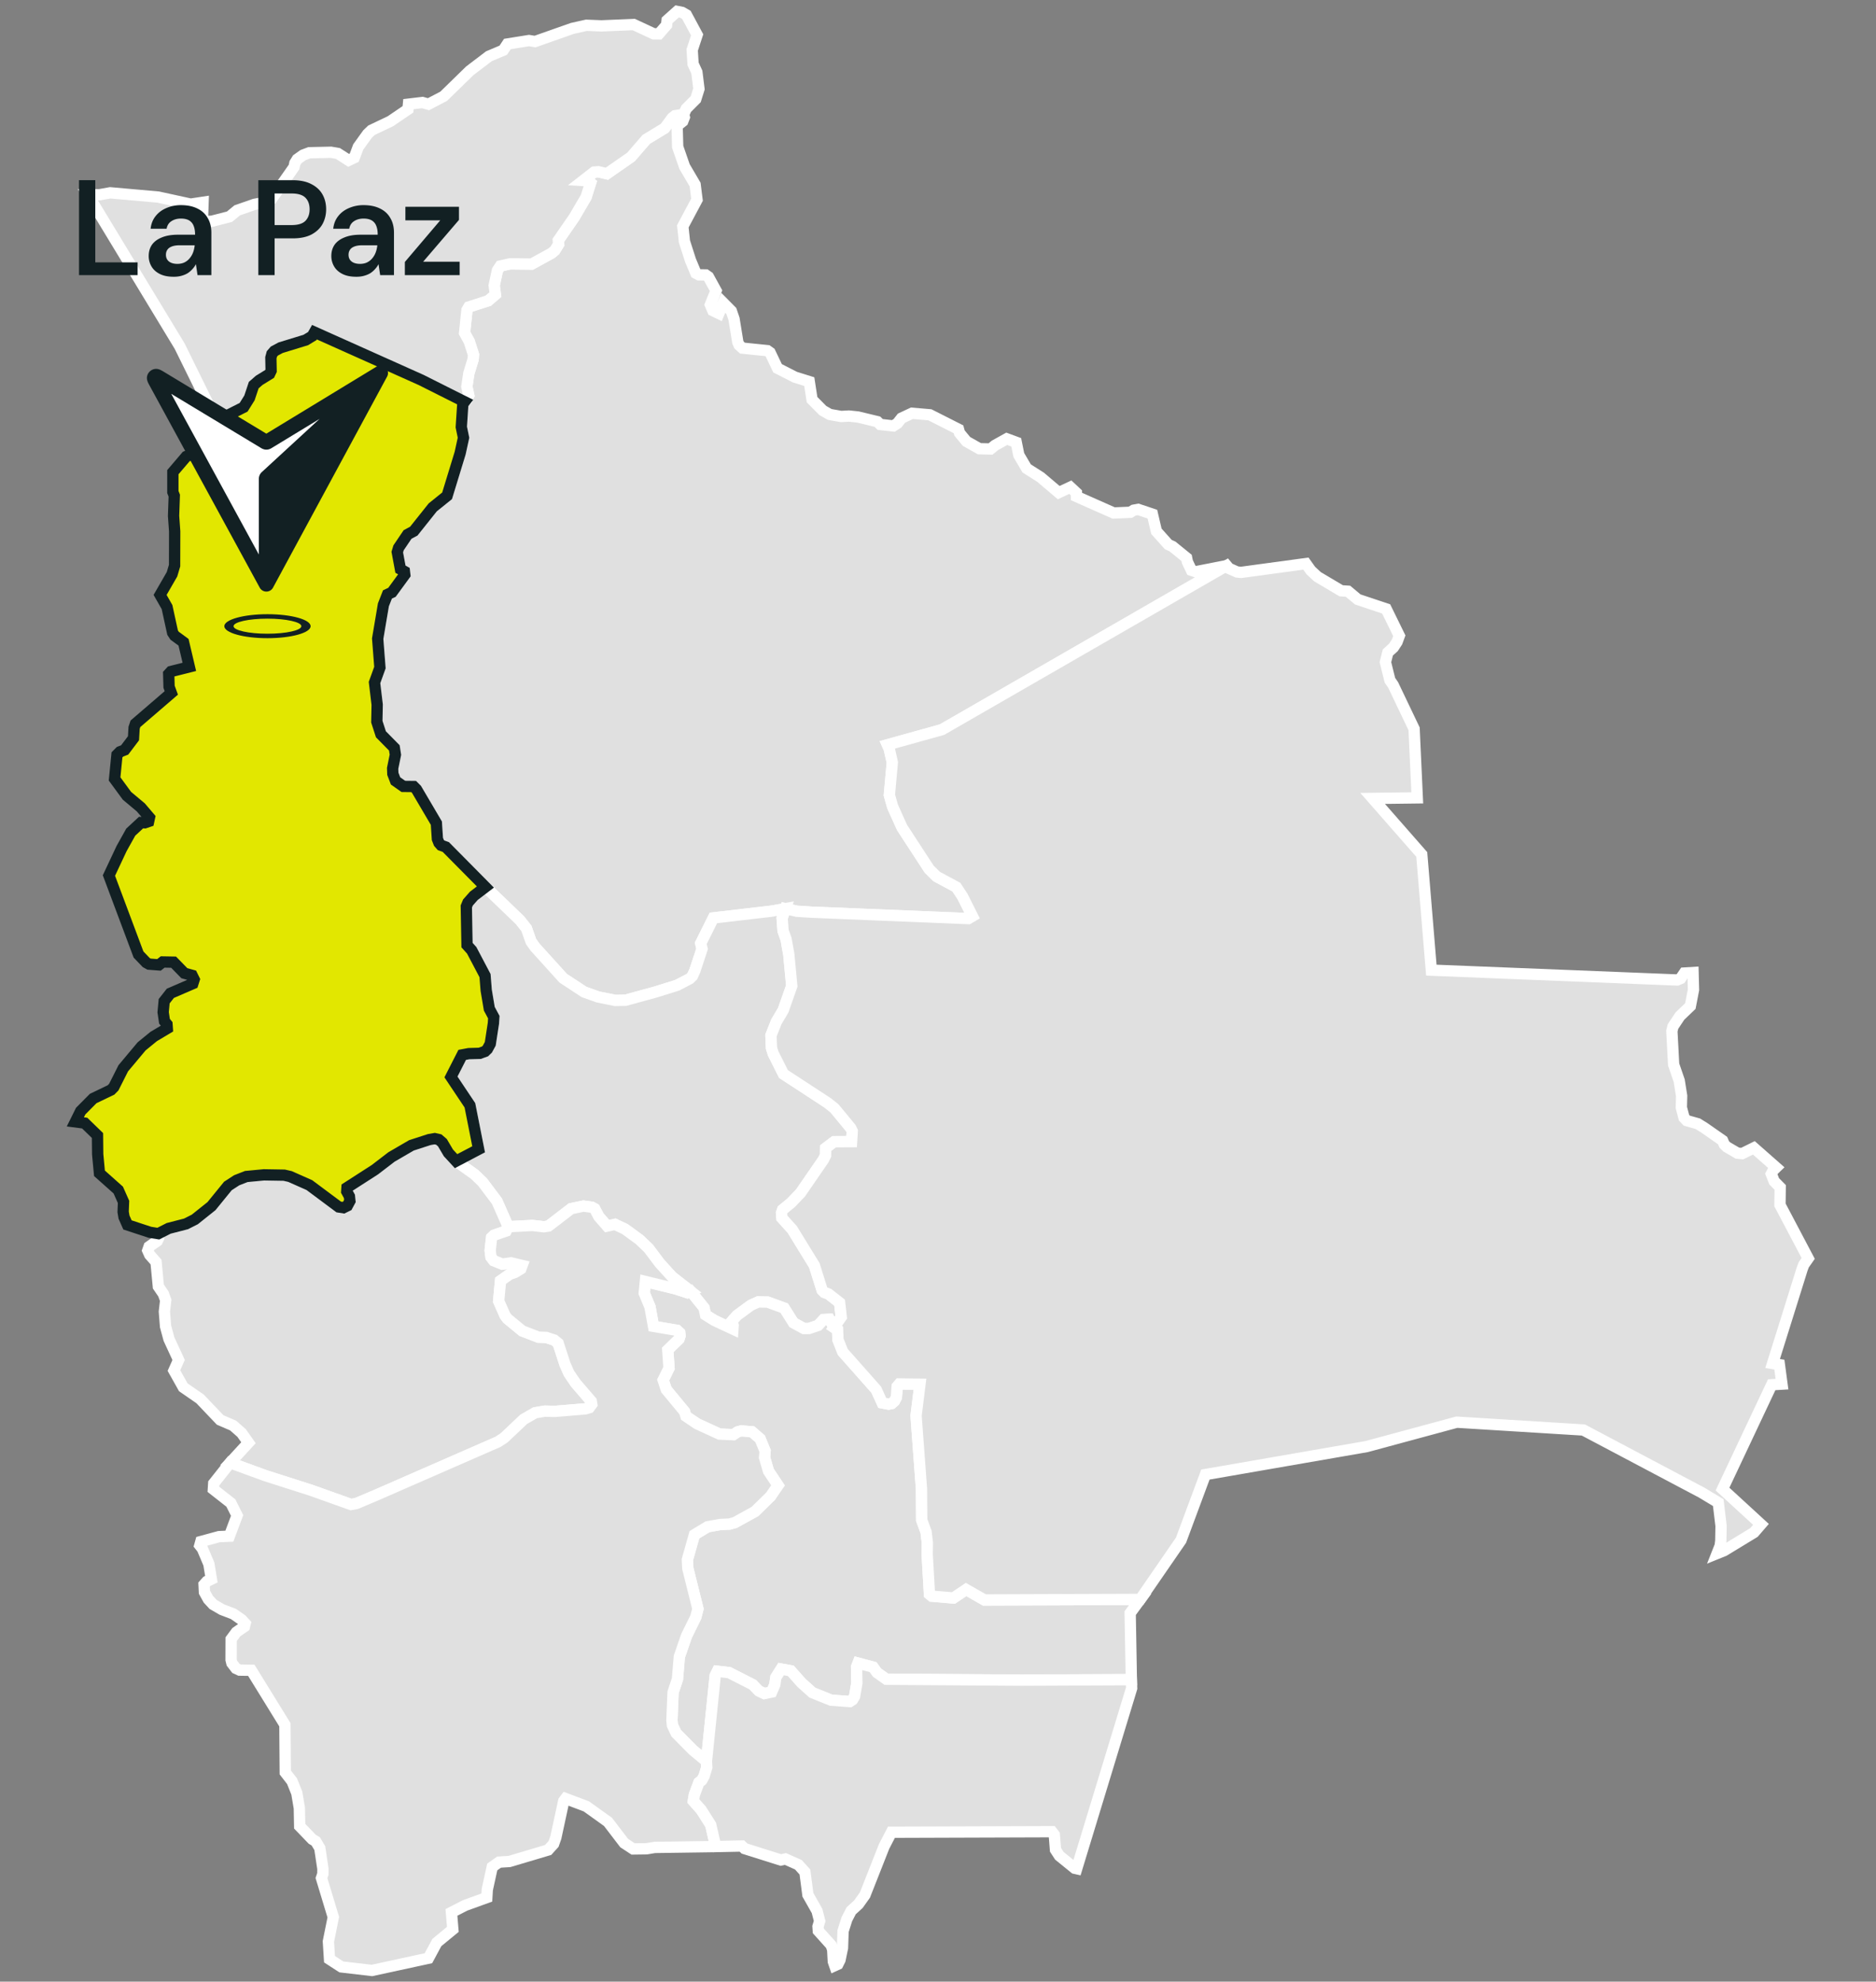
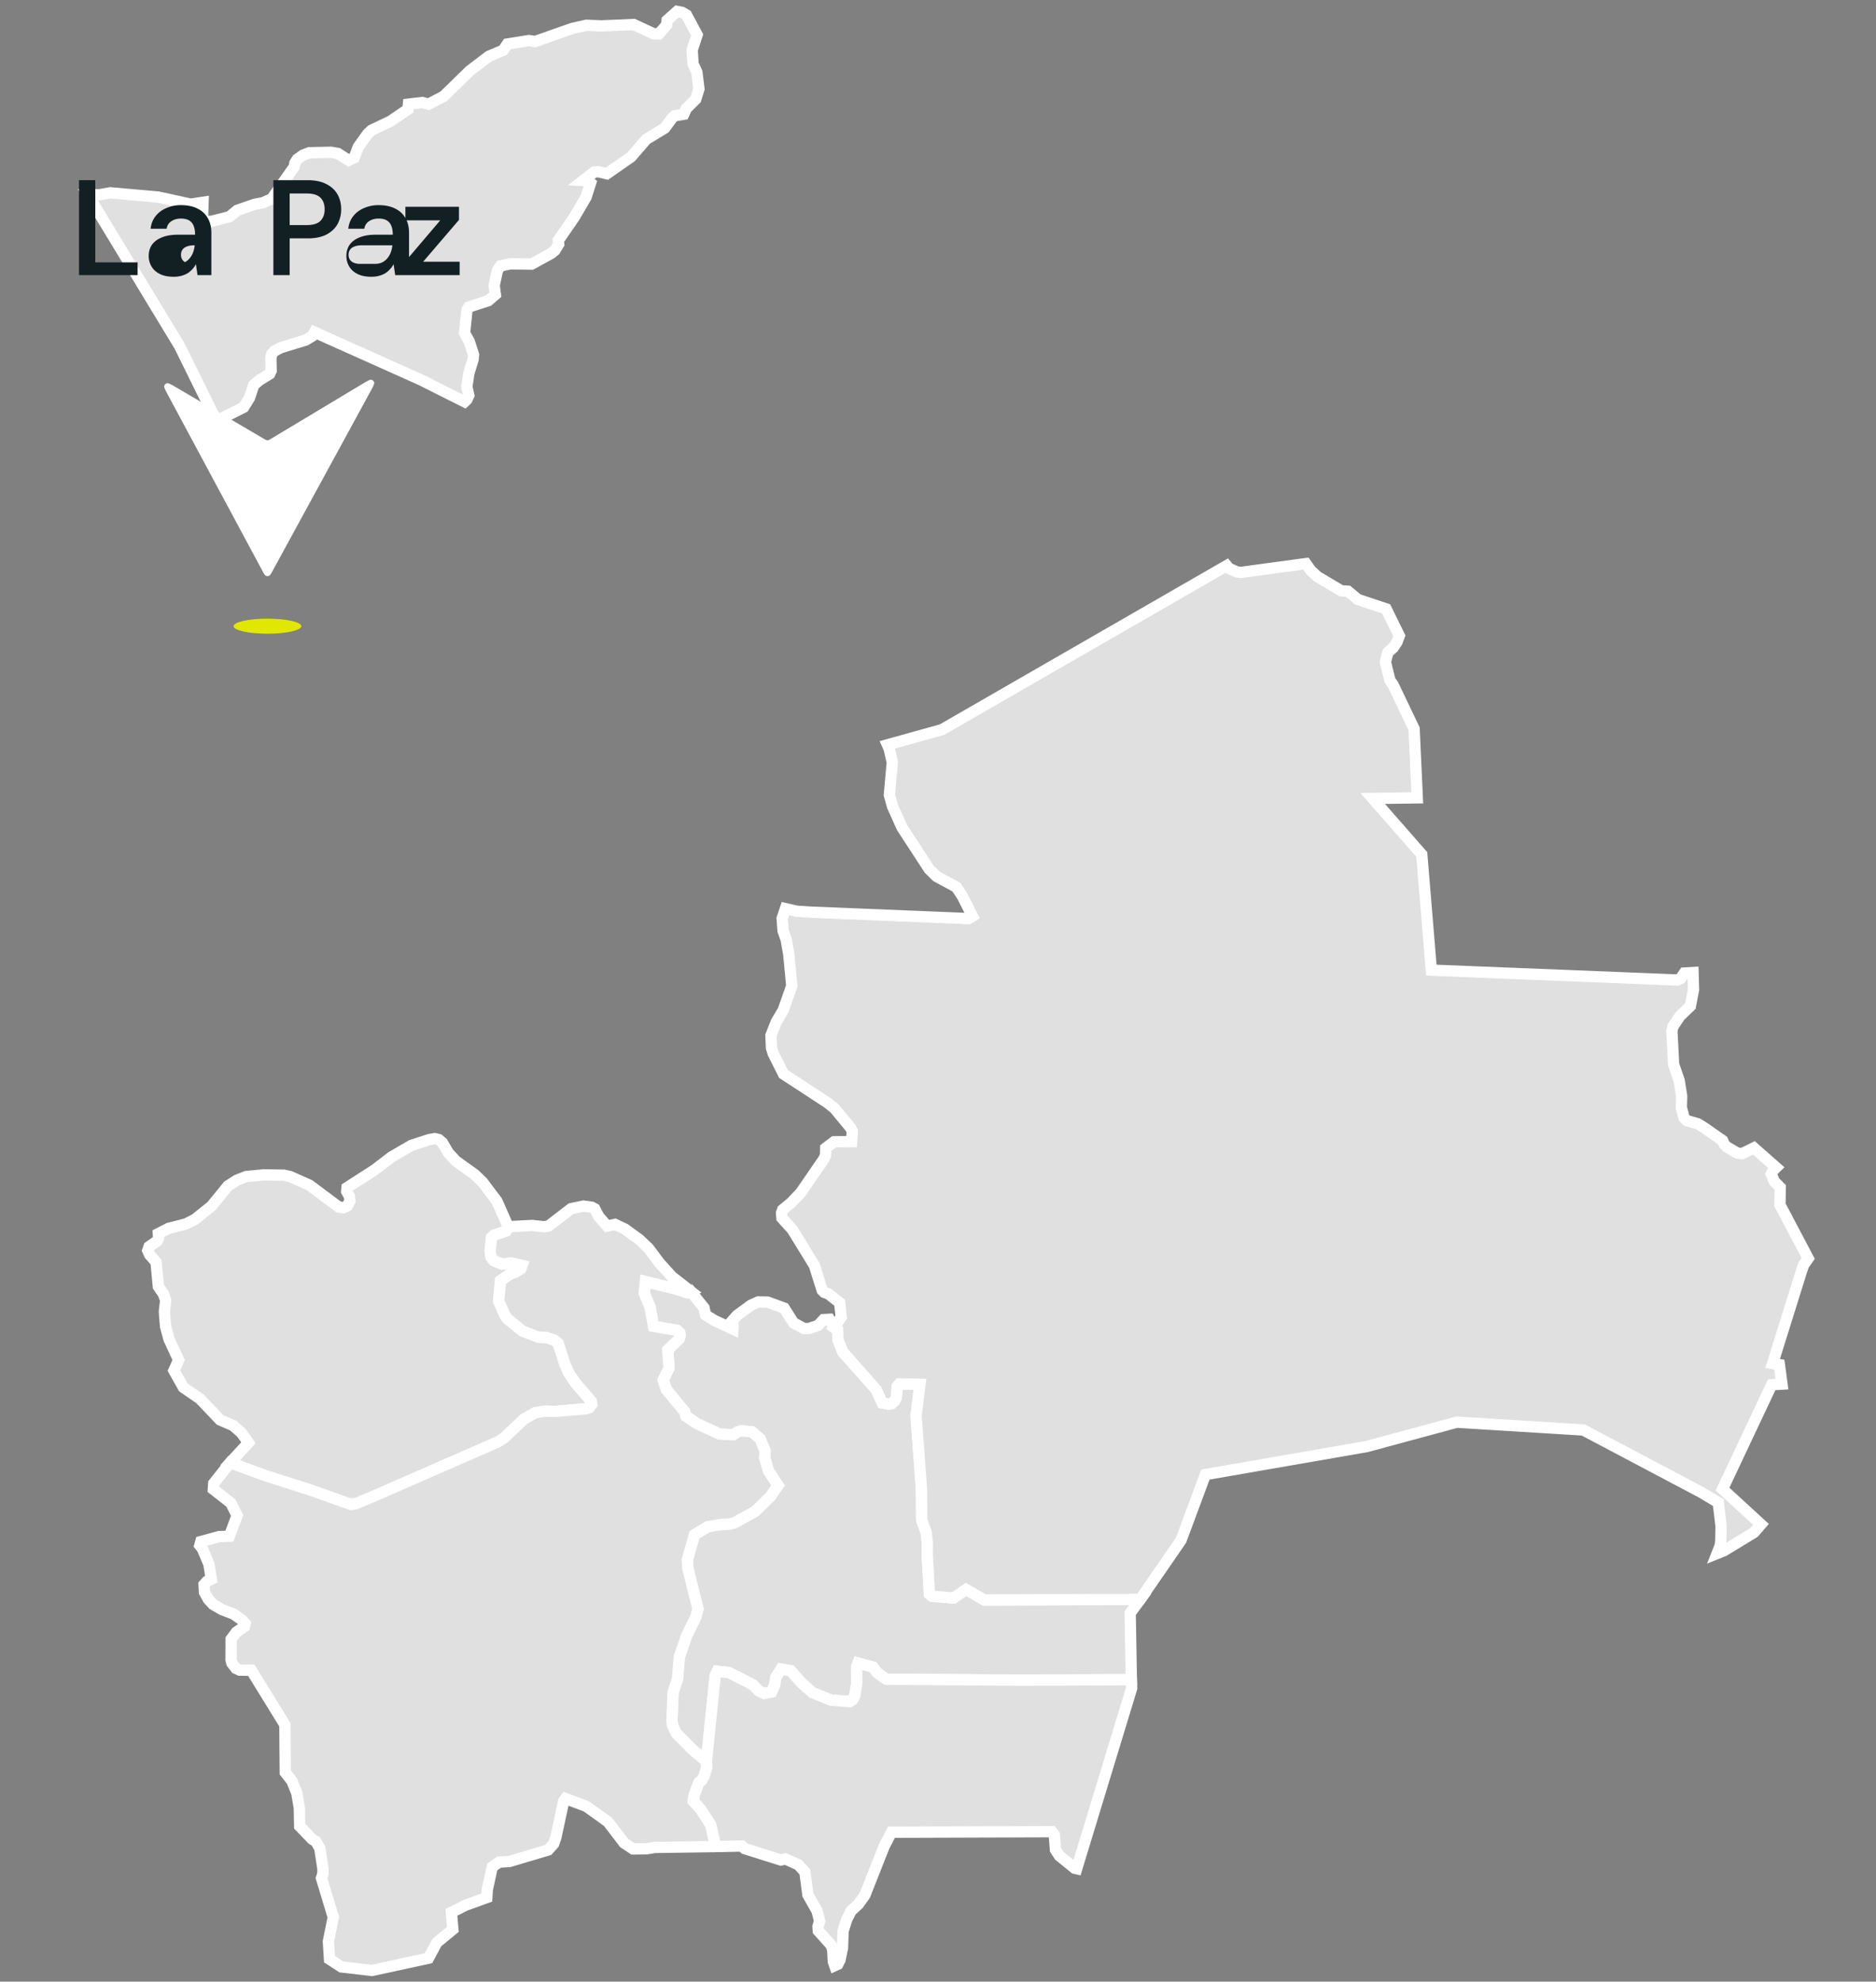
<svg xmlns="http://www.w3.org/2000/svg" width="249" height="263" fill="none">
  <rect width="100%" height="100%" fill="#808080" stroke="none" />
-   <path fill="#E0E0E0" stroke="#fff" stroke-width="1.5" d="m64.426 117.721-5.254-5.307-.635-.233-.278-.319-.203-.514-.139-2.104-2.642-4.488-.368-.372-1.372-.015-1.033-.729-.361-.942-.026-.725.368-1.803-.143-.913-1.781-1.806-.541-1.668.045-2.265-.354-2.933.718-1.983-.297-3.839.76-4.492.537-1.374.597-.282 1.703-2.333-.049-.447-.526-.296-.421-2.265.173-.571 1.191-1.765.83-.447 2.515-3.155 1.902-1.529 1.736-5.675.443-2.036-.293-1.423.2-3.05.232-.3.301-.282.26-.556-.256-1.172.26-1.762.574-1.866.049-.609-.571-1.769-.617-1.115.316-3.035.244-.417 2.578-.83.951-.819-.158-1.21.429-1.99.387-.59 1.285-.285 2.875.03 2.627-1.442.44-.364.515-.834-.045-.507 2.112-3.058 1.574-2.685.598-1.882-.323-.27-.658-.042 1.45-1.13.56-.041 1.132.266 3.206-2.23 2.018-2.333 2.45-1.491.996-1.349.365-.296 1.165-.192.086.387-.21.544-.752.598.075 2.783.91 2.625 1.405 2.393.252 2.01-1.883 3.53.214 2.013.804 2.498.718 1.716.391.207.913.018.354.248 1.014 1.844-.755 1.863.33.774.801.387.59-1.405 1.064 1.074.36 1.056.5 3.08.162.375.455.417 3.314.338.35.248.996 2.088 2.292 1.172 1.917.601.368 2.393 1.432 1.442.917.522 1.511.267 1.033-.057 1.184.124 2.593.624.373.368 1.743.199.557-.36.529-.673 1.387-.65 2.379.203 3.8 1.923.135.492.924 1.12 1.718.968 1.477.034.586-.48 1.567-.872 1.256.466.342 1.69 1.041 1.773 1.849 1.175 2.405 2.04 1.544-.721.805.75.007.482 4.942 2.193 2.202-.094.451-.278.587-.109 1.898.635.533 2.273 1.571 1.757.56.256 1.875 1.52.106.52.533 1.122.575.192 4.104-.804-37.788 21.762-7.238 2.013.236.537.41 1.795-.391 4.331.425 1.521 1.259 2.794 3.604 5.529.981.969 2.627 1.412.819 1.247 1.312 2.611-.538.319-20.846-.853-1.925-.124-1.514-.345-1.879.338-7.678.894-1.68 3.373.177.732-.951 2.87-.33.743-.37.357-1.672.868-2.87.894-3.977 1.089-1.36.022-2.278-.458-1.845-.657-2.785-1.829-3.724-4.117-.541-.758-.613-1.736L69 122.12z" />
-   <path fill="#E0E0E0" stroke="#fff" stroke-width="1.5" d="m67.451 162.805-1.488-3.38-1.909-2.536-1.041-1.006-2.48-1.777 2.995-1.573-1.158-5.841-2.514-3.763 1.492-2.926.876-.165 1.454-.042.7-.255.311-.301.383-.706.418-2.723.052-.815-.597-1.115-.414-2.464-.154-1.938-1.77-3.358-.62-.687-.094-5.124.218-.529.782-.886 1.533-1.172L69 122.121l.872 1.097.612 1.735.541.759 3.725 4.116 2.784 1.829 1.846.657 2.277.459 1.36-.023 3.977-1.089 2.871-.894 1.672-.868.369-.356.33-.744.951-2.87-.176-.732 1.68-3.373 7.677-.894 1.88-.338-.436 1.296.124 1.649.402 1.123.361 2.028.39 4.165-1.138 3.23-.906 1.525-.718 1.814.072 1.664.225.725 1.368 2.731 5.84 3.812.94.751 2.149 2.611.196.398-.087 1.404-2.315.012-1.123.849-.015.965-.275.556-3.044 4.42-1.259 1.315-1.116.916-.15.436.052.669 1.372 1.517 2.935 4.774 1.03 3.286.282.289.564.207 1.473 1.157.218 1.912-.966 1.382-.613-1.089-.774.041-.725.777-1.207.406-.669.004-1.39-.755-1.233-1.953-2.195-.8-1.251-.023-.973.44-1.85 1.359-.665.759.166.548-.034.5-2.473-1.157-1.161-.725-.207-.939-1.777-2.205-2.466-1.919-1.653-1.821-1.466-1.957-1.225-1.165-1.906-1.386-1.326-.627-1.038.233-1.112-1.277-.534-1.018-.38-.21-1.12-.154-1.634.345-2.995 2.303-.61.097-1.54-.172z" />
  <path fill="#E0E0E0" stroke="#fff" stroke-width="1.5" d="m93.767 233.758-1.797-1.484-2.232-2.261-.489-1.044-.064-.657.15-3.704.587-1.776.244-2.956.966-2.787 1.218-2.472.285-1.093-1.341-5.37-.06-1.154.935-3.316 1.748-1.055 1.691-.305 1.221-.056.707-.199 2.672-1.472 2.063-2.021.989-1.442-1.256-1.89-.526-1.802.072-.872-.662-1.611-1.075-.932-1.428-.12-.477.128-.556.372-1.853-.083-2.95-1.352-1.507-1.014-.184-.612-2.424-2.934-.417-1.262.778-1.577-.166-2.423 1.492-1.446.14-.424-.042-.398-.353-.323-3.127-.53-.466-2.573-.767-1.836.15-1.548 4.014.981 1.556.507.436-.192 1.778 2.205.206.939 1.162.725 2.472 1.156.034-.499-.165-.548.665-.759 1.85-1.36.972-.439 1.252.022 2.195.8 1.232 1.953 1.391.755.669-.003 1.206-.406.726-.778.774-.041.612 1.089.478.305.048 1.314.647 1.627 4.438 5.01.797 1.754.849.161.403-.082.372-.334.248-.485.105-1.442.289-.338 2.74.037-.519 4.188.718 9.698.03 4.146.579 1.578.169 1.427-.019 1.555.301 5.273.316.263 2.867.244 1.68-1.13 2.435 1.393 20.678-.075-1.338 1.826.158 8.826-14.575.064-17.941-.12-1.248-.883-.515-.721-1.991-.533-.2.514.038 2.145-.301 1.75-.259.447-.376.244-2.488-.184-2.48-.999-1.466-1.318-1.405-1.582-1.278-.229-.699 1.105-.139.976-.417.969-.985.207-.722-.35-.804-.833-3.138-1.6-1.556-.184-.29.589zM28.618 55.64l-4.765-9.686-12.188-20.11h1.545l1.413-.255 6.37.564 4.307.939 1.65-.248-.09 2.569 1.25-.05 2.353-.604 1.023-.841 2.277-.796 1.109-.207 1.195-.522 2.961-4.225.11-.523.319-.51.774-.553.827-.311 2.875-.064.917.161 1.424.913.74-.35.538-1.43 1.236-1.72.515-.492 2.522-1.202 2.326-1.582.064-.68 1.857-.221.8.225 2.014-1.051L62.36 9.39l2.53-1.923 1.912-.808.545-.819 2.868-.458.8.132 4.965-1.747 1.849-.413 2.003.079 4.284-.177 2.65 1.232.695.004 1.015-1.168.067-.623 1.327-1.187.669.135.567.327 1.425 2.651-.658 2.002.116 1.852.504 1.09.278 2.234-.425 1.356-1.262 1.266-.335.74-1.165.191-.364.297-.996 1.348-2.45 1.491-2.019 2.333-3.206 2.23-1.13-.266-.56.041-1.451 1.13.657.042.324.27-.598 1.882-1.575 2.686-2.112 3.057.045.507-.514.834-.44.364-2.627 1.443-2.875-.03-1.285.285-.388.59-.428 1.99.158 1.21-.951.818-2.578.83-.244.417-.316 3.035.616 1.116.572 1.769-.05.608-.574 1.867-.26 1.761.256 1.172-.26.556-.3.282-5.75-2.889-14.172-6.347-.29.515-.868.525-3.337 1.022-.827.443-.33.38-.136.51.034 1.724-.199.421-1.38.849-.728.635-.568 1.701-.774 1.24-3.048 1.54zM21.015 163.724l1.372-.699 2.303-.593 1.165-.59 2.214-1.765 2.18-2.678 1.165-.755 1.274-.5 2.341-.221 2.691.045.77.176 2.575 1.142 3.893 2.904.624.097.519-.255.342-.635-.064-.62-.357-.649.034-.504 3.709-2.389 2.199-1.686 2.645-1.54 2.364-.766.73-.128.537.124.477.413.8 1.356 1.015 1.097 2.48 1.776 1.041 1.007 1.91 2.535 1.488 3.381-.274.574-1.601.552-.327.305-.188 1.731.105.86.365.477 1.142.466 1.146-.173 1.477.35-.165.446-.782.481-.699.248-1.214.853-.252 2.696.846 1.912.323.436 1.977 1.622 2.142.823 1.019.034 1.063.345.526.429.906 2.786.537 1.217.88 1.285 2.078 2.415.064.406-.327.443-.537.158-4.04.334-1.32-.034-1.296.218-1.51.871-2.613 2.468-.808.526-16.212 7.087-2.586 1.093-.71.128-5.318-1.897-6.047-1.931-4.683-1.712 2.443-2.656-.91-1.292-1.127-.991-1.725-.744-2.66-2.794-2.226-1.537-1.247-2.223.624-1.401-1.282-2.779-.455-1.679-.154-1.957.173-1.521-.308-.842-.662-.969-.308-3.252-.845-.962-.256-.574.177-.507 1.086-.755.173-.368z" />
  <path fill="#E0E0E0" stroke="#fff" stroke-width="1.5" d="m93.766 233.758.045.803-.353 1.161-.304.548-.387.301-.602 1.611-.139.838 1.045 1.179 1.263 1.987.642 2.794-.33.094-7.746.109-1.112.18-1.751.023-1.192-.785-2.146-2.806-2.871-2.058-2.758-1.04-.248.33-1.045 4.838-.297.849-.73.807-5.137 1.529-1.371.086-.906.639-.658 3.001-.064 1.059-2.875 1.04-1.822.935.188 2.25-2.12 1.743-1.12 2.084-7.498 1.627-4.058-.473-1.575-1.022-.147-2.355.65-3.223-1.57-5.187.184-.537.007-.706-.413-2.734-.538-.901-.458-.271-1.672-1.735-.046-2.411-.334-1.98-.635-1.585-.898-1.16-.05-6.329-4.46-7.23-1.549-.023-.492-.229-.537-.702-.105-.428.01-2.75.685-.927 1.075-.744.097-.406-.48-.518-1.08-.751-1.518-.579-1.165-.676-.639-.687-.522-.943-.049-1.014.376-.428.594-.286-.33-2.009-.862-2.036-.345-.439.142-.507 2.402-.654 1.38-.06 1.029-2.749-.827-1.653-2.326-1.825.049-.778 2.172-2.741 4.683 1.712 6.047 1.931 5.317 1.897.71-.128 2.586-1.093 16.213-7.088.808-.525 2.612-2.468 1.51-.871 1.297-.218 1.32.034 4.04-.335.537-.157.327-.444-.064-.405-2.078-2.415-.88-1.285-.537-1.217-.906-2.787-.526-.428-1.064-.345-1.018-.034-2.142-.823-1.977-1.622-.323-.436-.846-1.912.252-2.696 1.214-.853.699-.248.782-.481.165-.447-1.477-.349-1.146.173-1.143-.466-.364-.477-.106-.86.188-1.732.327-.304 1.601-.552.275-.575 3.205-.165 1.541.173.61-.098 2.994-2.302 1.635-.346 1.12.154.38.211.533 1.018 1.113 1.277 1.037-.233 1.327.627 1.905 1.386 1.225 1.164 1.466 1.957 1.653 1.822 2.466 1.919-.436.192-1.556-.508-4.014-.98-.15 1.548.767 1.836.466 2.573 3.126.53.354.323.041.398-.139.424-1.492 1.446.165 2.423-.778 1.577.418 1.262 2.424 2.934.184.612 1.507 1.014 2.95 1.352 1.853.083.556-.372.477-.128 1.428.12 1.075.932.662 1.611-.072.872.526 1.802 1.256 1.89-.989 1.442-2.063 2.021-2.672 1.472-.707.199-1.221.056-1.691.304-1.748 1.056-.936 3.316.06 1.153 1.342 5.371-.285 1.093-1.218 2.472-.966 2.787-.244 2.956-.587 1.776-.15 3.703.064.658.489 1.044 2.232 2.261zM210.152 189.783l-16.791-1.037-11.97 3.238-21.399 3.714-3.236 8.71-5.415 7.857-20.678.076-2.435-1.394-1.68 1.131-2.867-.244-.316-.263-.301-5.274.019-1.555-.169-1.427-.579-1.577-.03-4.147-.718-9.698.519-4.188-2.74-.037-.289.338-.105 1.442-.248.485-.372.334-.403.083-.849-.162-.797-1.754-4.438-5.01-.646-1.627-.049-1.314-.478-.304.966-1.383-.218-1.911-1.473-1.157-.564-.207-.281-.289-1.03-3.286-2.935-4.774-1.372-1.518-.053-.668.151-.436 1.116-.916 1.259-1.315 3.044-4.421.274-.555.015-.966 1.124-.848 2.315-.012.086-1.404-.195-.399-2.15-2.61-.939-.751-5.84-3.812-1.368-2.731-.226-.725-.071-1.664.718-1.814.905-1.525 1.139-3.23-.391-4.165-.361-2.028-.402-1.123-.124-1.649.436-1.296 1.515.346 1.924.123 20.846.853.538-.319-1.312-2.611-.819-1.246-2.627-1.413-.981-.969-3.604-5.528-1.259-2.795-.425-1.521.391-4.331-.409-1.795-.237-.537 7.238-2.013 37.789-21.762.304.364 1.067.474.538.056 8.602-1.168.658.924.879.815 3.15 1.87.898.057 1.3 1.089 3.77 1.258 1.747 3.564-.304.823-.478.725-.74.672-.323 1.285.594 2.392.439.646 2.774 5.81.421 9.161-5.923.075 6.52 7.437 1.271 15.354 32.621 1.307.458-.191.496-.729 1.161-.071.06 2.295-.417 2.156-1.383 1.325-.92 1.386-.151.601.237 4.444.737 2.148.323 2.013-.038 1.548.361 1.359.365.383 1.454.41.842.522 2.454 1.709.222.514.327.327 1.42.83.628.064 1.552-.766 2.958 2.606-.384.372-.259.492.383.973.797.804-.03 2.321 3.747 7.106-.594.849-.207.556-3.923 12.541.898.15.346 2.588-1.364.079-6.528 13.848 5.103 4.687-.928 1.074-3.957 2.408-.932.379.409-1.036.079-.684.034-1.927-.372-3.106-2.221-1.337z" />
  <path fill="#E0E0E0" stroke="#fff" stroke-width="1.5" d="m142.908 248.008-.256-.057-2.041-1.656-.518-.8-.158-1.998-.312-.402-21.301.071-.985 1.904-2.533 6.427-.872 1.224-.955.868-.575 1.115-.503 1.589-.075 2.224-.331 1.592-.286.575-.413.188-.188-.545-.083-1.551-.199-.616-1.71-1.901-.041-.578.218-.725-.342-1.337-1.218-2.152-.394-3.02-.865-.961-1.725-.77-.609.135-4.81-1.514-.357-.342-3.826.079.33-.094-.642-2.794-1.263-1.987-1.044-1.179.139-.838.601-1.611.387-.301.304-.548.354-1.161-.045-.803 1.16-11.366.29-.589 1.556.184 3.138 1.6.805.833.721.35.985-.207.417-.969.139-.976.699-1.105 1.278.229 1.405 1.582 1.466 1.318 2.48.999 2.488.184.376-.244.259-.447.301-1.75-.038-2.145.2-.514 1.991.533.515.721 1.248.883 17.942.12 14.574-.064.041 1.142z" />
-   <path fill="#E2E700" stroke="#122023" stroke-width="1.5" d="m64.426 117.721-1.534 1.172-.781.886-.218.53.094 5.123.62.687 1.77 3.358.154 1.938.413 2.464.598 1.115-.053.815-.417 2.723-.383.706-.312.301-.699.255-1.454.042-.876.165-1.492 2.926 2.514 3.763 1.158 5.841-2.996 1.573-1.014-1.096-.8-1.356-.478-.413-.538-.124-.729.127-2.364.767-2.645 1.539-2.199 1.687-3.71 2.389-.033.503.357.65.064.619-.342.635-.519.256-.623-.098-3.894-2.903-2.574-1.142-.77-.177-2.692-.045-2.34.222-1.275.499-1.165.755-2.18 2.678-2.213 1.766-1.165.589-2.304.594-1.372.698-1.112-.176-2.984-.981-.459-1.036-.116-.695.052-1.322-.699-1.574-2.495-2.223-.237-2.521-.026-2.494-1.699-1.648-1.24-.162.707-1.427 1.657-1.672 2.371-1.138.369-.379 1.255-2.494 2.439-2.914 1.6-1.307 1.805-1.075-.038-.541-.334-.409-.177-1.194.135-1.465.823-1.048 2.984-1.288.173-.545-.27-.548-1.034-.289-1.424-1.462-1.45-.026-.493.387-1.315-.101-.373-.207-1.026-1.07-3.927-10.483 1.676-3.568 1.218-2.186 1.372-1.273.496.03.507-.173.113-.522-1.15-1.349-1.842-1.543-1.638-2.235.316-3.196.402-.406.624-.248 1.168-1.547.08-1.386.176-.534 4.761-4.097-.297-.82-.048-1.693.304-.33 2.435-.613-.77-3.267-1.184-.868-.267-.406-.74-3.395-.92-1.615 1.581-2.742.342-1.15.012-4.533-.147-2.058.094-2.693-.188-.477v-2.636l1.778-2.085 1.214-.47 1.36-2.862 1.323-1.61.669-.05 3.048-1.54.774-1.24.567-1.7.73-.635 1.379-.85.199-.42-.034-1.724.136-.51.33-.38.827-.443 3.337-1.022.868-.526.29-.514 14.172 6.347 5.75 2.889-.233.3-.2 3.05.294 1.424-.444 2.035-1.736 5.675-1.902 1.53-2.514 3.154-.83.447-1.192 1.765-.173.571.421 2.265.526.297.05.447-1.703 2.332-.598.282-.537 1.374-.76 4.493.298 3.838-.718 1.983.353 2.934-.045 2.264.541 1.668 1.782 1.807.142.912-.368 1.803.026.725.361.943 1.034.728 1.371.015.369.372 2.642 4.489.139 2.103.203.515.278.319.635.233z" />
-   <path fill="#122023" d="M10.488 36.514v-12.6h2.16v10.908h5.616v1.692zm12.561.216q-1.116 0-1.854-.378t-1.098-1.008a2.7 2.7 0 0 1-.36-1.368q0-.864.432-1.494.45-.63 1.314-.972.864-.36 2.124-.36h2.286q0-.72-.198-1.188a1.4 1.4 0 0 0-.612-.72q-.414-.234-1.062-.234-.738 0-1.26.342-.522.324-.648 1.008H19.99q.108-.972.648-1.656.54-.702 1.422-1.08a4.8 4.8 0 0 1 1.962-.396q1.278 0 2.178.45.9.432 1.368 1.26.486.81.486 1.962v5.616h-1.836l-.216-1.458q-.18.36-.468.666-.27.306-.63.54-.36.216-.828.342-.45.126-1.026.126m.486-1.71q.522 0 .918-.18.414-.198.702-.54.306-.36.468-.792t.216-.918v-.036h-1.998q-.63 0-1.044.162t-.594.45q-.18.27-.18.648t.18.648.522.414.81.144m10.753 1.494v-12.6h4.536q1.512 0 2.502.522.99.504 1.475 1.368.487.864.486 1.98 0 1.044-.468 1.926-.467.864-1.458 1.404-.99.522-2.537.522h-2.376v4.878zm2.16-6.642h2.25q1.277 0 1.835-.558.56-.576.559-1.53 0-.99-.559-1.548-.557-.558-1.836-.558h-2.25zm10.84 6.858q-1.116 0-1.854-.378t-1.098-1.008a2.7 2.7 0 0 1-.36-1.368q0-.864.432-1.494.45-.63 1.314-.972.864-.36 2.124-.36h2.286q0-.72-.198-1.188a1.4 1.4 0 0 0-.612-.72q-.414-.234-1.062-.234-.738 0-1.26.342-.522.324-.648 1.008h-2.124q.108-.972.648-1.656.54-.702 1.422-1.08a4.8 4.8 0 0 1 1.962-.396q1.278 0 2.178.45.9.432 1.368 1.26.486.81.486 1.962v5.616h-1.836l-.216-1.458q-.18.36-.468.666-.27.306-.63.54-.36.216-.828.342-.45.126-1.026.126m.486-1.71q.522 0 .918-.18.414-.198.702-.54.306-.36.468-.792t.216-.918v-.036H48.08q-.63 0-1.044.162t-.594.45q-.18.27-.18.648t.18.648.522.414.81.144m5.962 1.494v-1.746l4.698-5.526h-4.626v-1.8h7.11v1.746l-4.752 5.544h4.842v1.782z" />
-   <ellipse cx="35.5" cy="83.106" fill="#122023" rx="5.727" ry="1.592" />
+   <path fill="#122023" d="M10.488 36.514v-12.6h2.16v10.908h5.616v1.692zm12.561.216q-1.116 0-1.854-.378t-1.098-1.008a2.7 2.7 0 0 1-.36-1.368q0-.864.432-1.494.45-.63 1.314-.972.864-.36 2.124-.36h2.286q0-.72-.198-1.188a1.4 1.4 0 0 0-.612-.72q-.414-.234-1.062-.234-.738 0-1.26.342-.522.324-.648 1.008H19.99q.108-.972.648-1.656.54-.702 1.422-1.08a4.8 4.8 0 0 1 1.962-.396q1.278 0 2.178.45.9.432 1.368 1.26.486.81.486 1.962v5.616h-1.836l-.216-1.458q-.18.36-.468.666-.27.306-.63.54-.36.216-.828.342-.45.126-1.026.126m.486-1.71q.522 0 .918-.18.414-.198.702-.54.306-.36.468-.792t.216-.918v-.036q-.63 0-1.044.162t-.594.45q-.18.27-.18.648t.18.648.522.414.81.144m10.753 1.494v-12.6h4.536q1.512 0 2.502.522.99.504 1.475 1.368.487.864.486 1.98 0 1.044-.468 1.926-.467.864-1.458 1.404-.99.522-2.537.522h-2.376v4.878zm2.16-6.642h2.25q1.277 0 1.835-.558.56-.576.559-1.53 0-.99-.559-1.548-.557-.558-1.836-.558h-2.25zm10.84 6.858q-1.116 0-1.854-.378t-1.098-1.008a2.7 2.7 0 0 1-.36-1.368q0-.864.432-1.494.45-.63 1.314-.972.864-.36 2.124-.36h2.286q0-.72-.198-1.188a1.4 1.4 0 0 0-.612-.72q-.414-.234-1.062-.234-.738 0-1.26.342-.522.324-.648 1.008h-2.124q.108-.972.648-1.656.54-.702 1.422-1.08a4.8 4.8 0 0 1 1.962-.396q1.278 0 2.178.45.9.432 1.368 1.26.486.81.486 1.962v5.616h-1.836l-.216-1.458q-.18.36-.468.666-.27.306-.63.54-.36.216-.828.342-.45.126-1.026.126m.486-1.71q.522 0 .918-.18.414-.198.702-.54.306-.36.468-.792t.216-.918v-.036H48.08q-.63 0-1.044.162t-.594.45q-.18.27-.18.648t.18.648.522.414.81.144m5.962 1.494v-1.746l4.698-5.526h-4.626v-1.8h7.11v1.746l-4.752 5.544h4.842v1.782z" />
  <ellipse cx="35.498" cy="83.106" fill="#E2E700" rx="4.5" ry="1" />
  <path fill="#fff" d="m23.457 51.454 11.634 6.82c.149.087.223.13.302.148a.5.5 0 0 0 .213-.002c.079-.017.153-.062.3-.15l12.071-7.243c.749-.449 1.123-.674 1.324-.624a.5.5 0 0 1 .36.345c.057.199-.152.582-.57 1.348l-12.883 23.62c-.23.422-.346.633-.498.702a.5.5 0 0 1-.416 0c-.152-.071-.266-.283-.493-.707L22.347 52.524c-.401-.748-.602-1.122-.544-1.319a.5.5 0 0 1 .357-.344c.199-.05.565.165 1.297.594" />
-   <path fill="#122023" fill-rule="evenodd" d="M35.356 78.514c-.368 0-.706-.2-.882-.521L19.896 51.25c-.092-.168-.187-.342-.251-.486a2 2 0 0 1-.11-.315 1.17 1.17 0 0 1 .01-.603c.127-.426.472-.752.905-.857.264-.064.487-.017.607.017.125.036.235.087.31.126.142.07.311.173.475.271l13.51 8.151 14.624-8.895a1.005 1.005 0 0 1 1.21.126c.33.31.409.799.194 1.195L36.237 77.99a1 1 0 0 1-.88.524m7.061-22.921-6.332 3.851-.005.004c-.037.023-.227.146-.452.196a1.3 1.3 0 0 1-.543.001 1.5 1.5 0 0 1-.453-.195l-.005-.003-11.898-7.178 11.624 21.323V63.62c0-.033-.004-.199.038-.364a1.24 1.24 0 0 1 .408-.65l.004-.004z" clip-rule="evenodd" />
</svg>